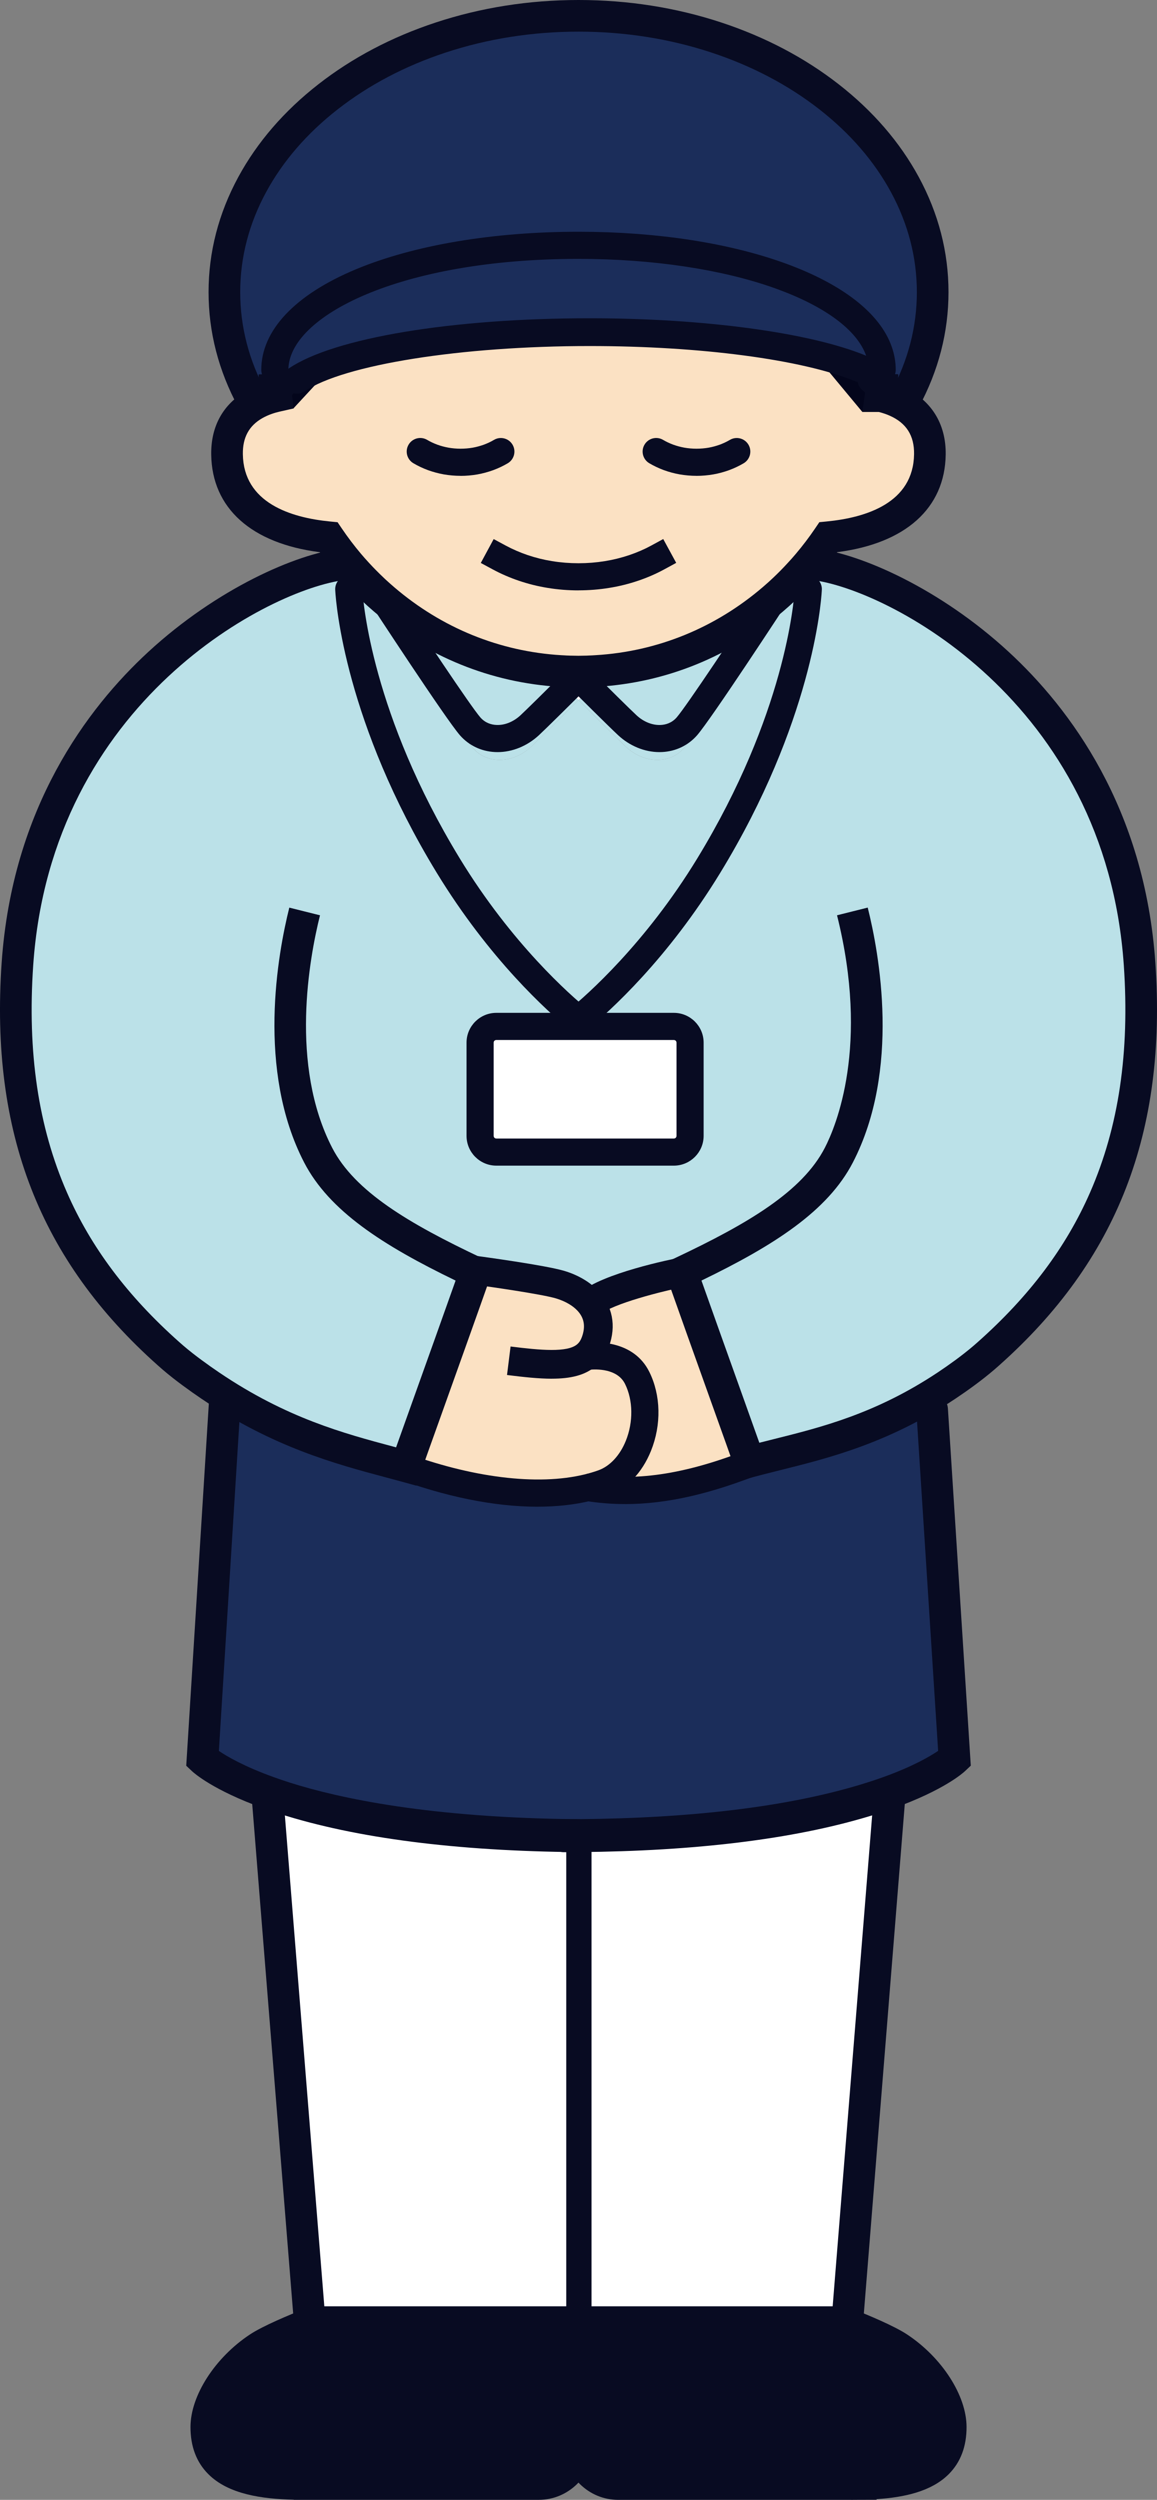
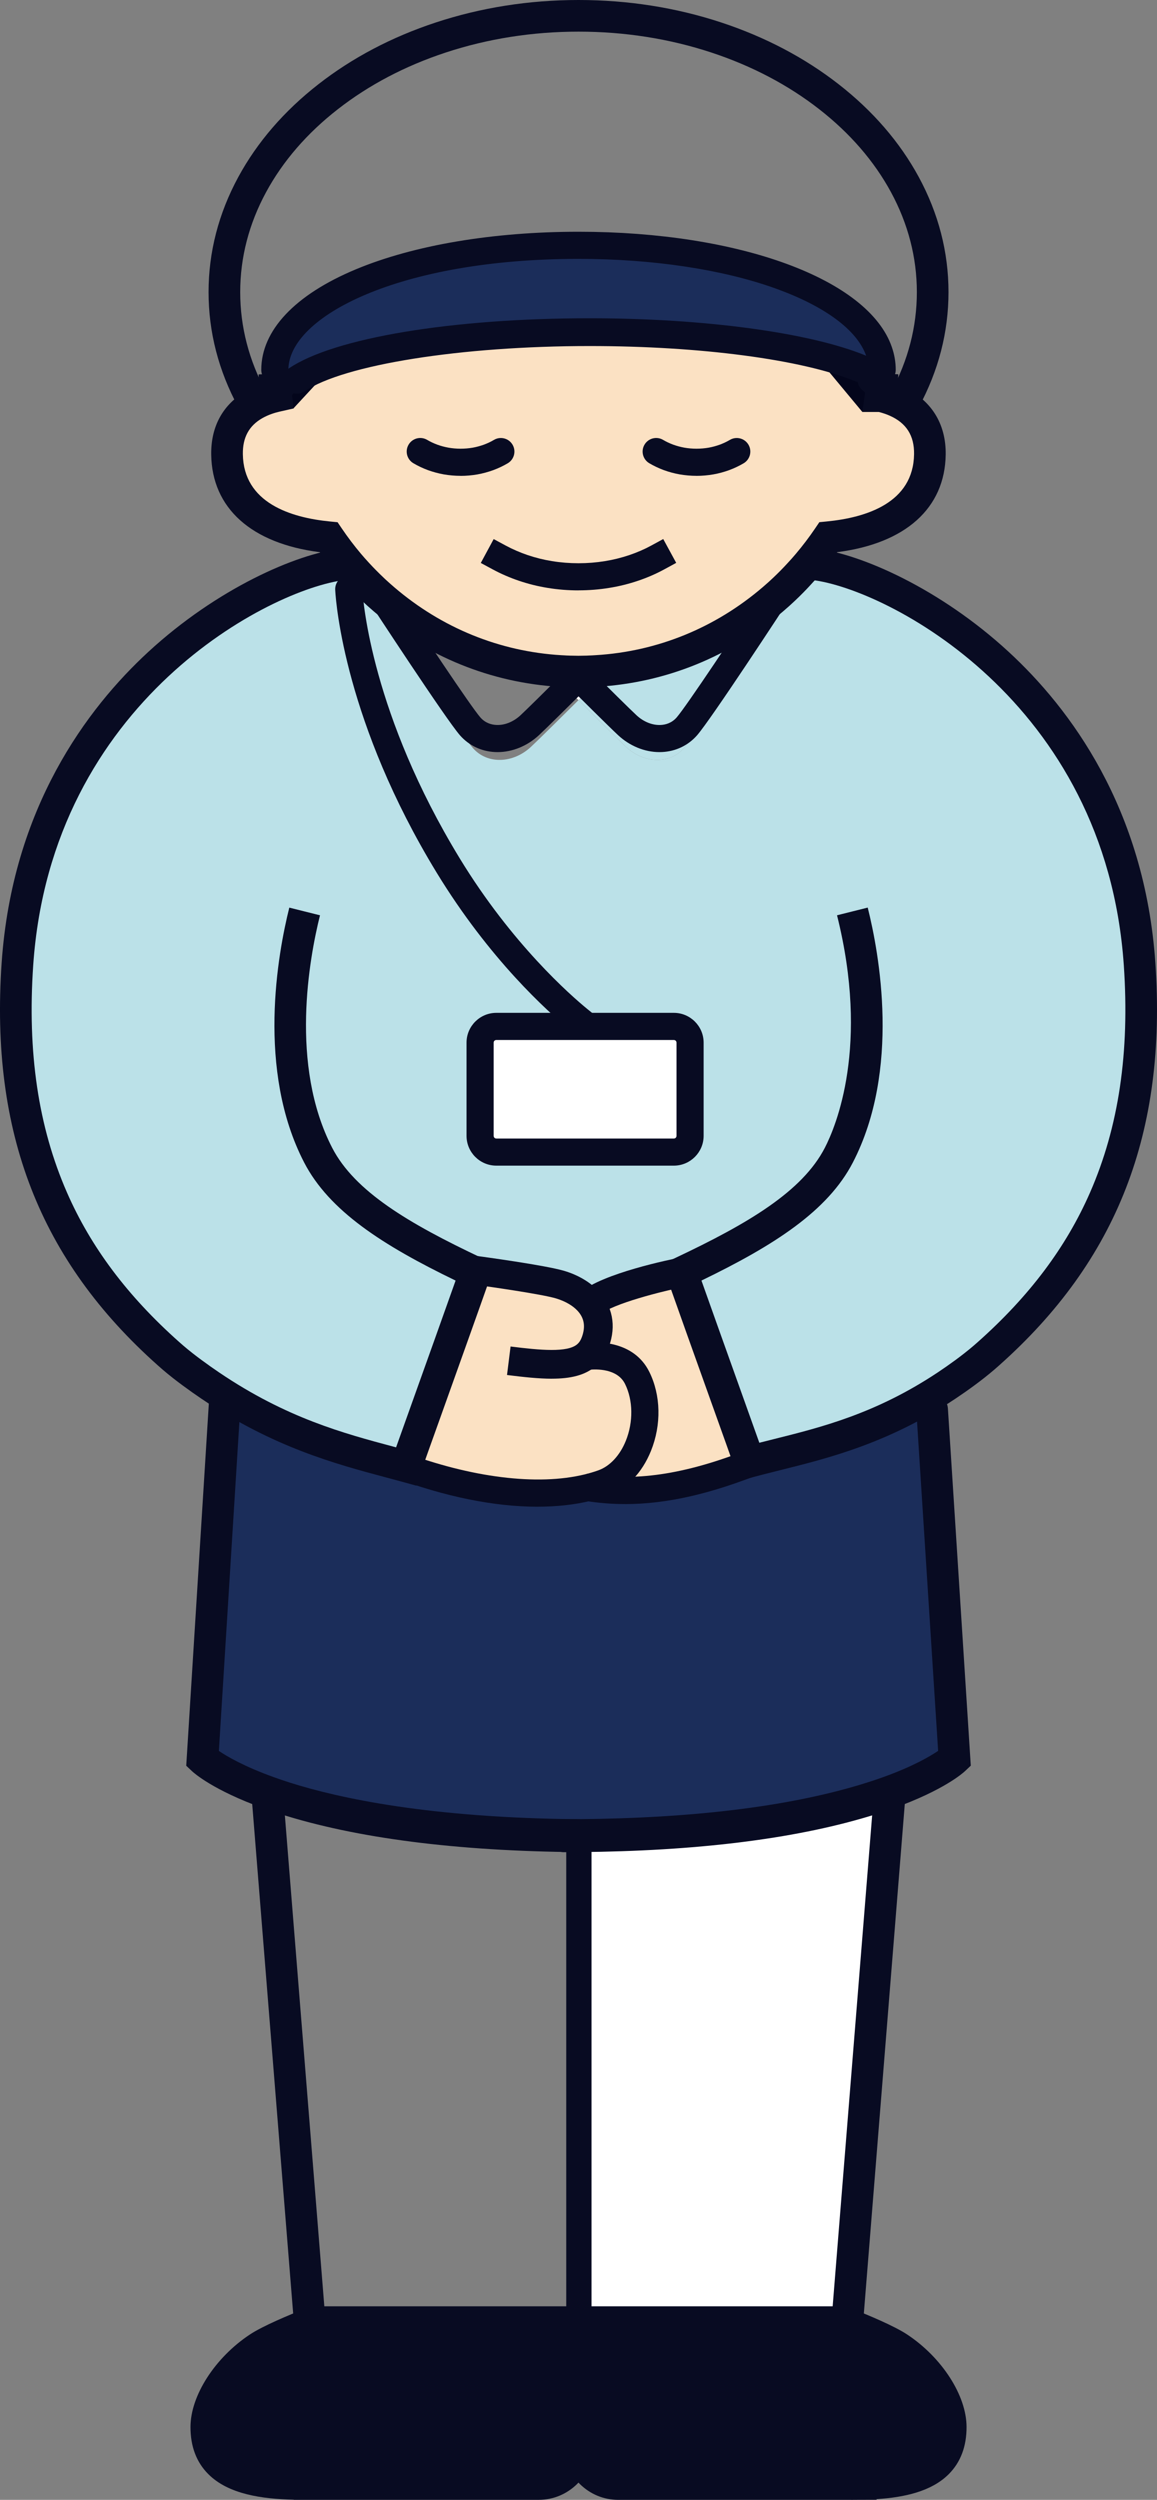
<svg xmlns="http://www.w3.org/2000/svg" id="_レイヤー_2" data-name="レイヤー 2" viewBox="0 0 53.074 114.633">
  <rect x="0" y="0" width="53.074" height="114.633" fill="#808080" stroke="none" />
  <g id="_画像" data-name="画像">
    <g>
      <g>
        <path d="m42.759,64.571l1.026,16.095s-.793.753-3.041,1.564c-.341.123-.718.247-1.128.371-2.65.798-6.795,1.552-13.057,1.605h-.003c-.013-.002-.026,0-.039,0-6.584-.058-10.829-.886-13.457-1.728-.263-.085-.511-.168-.741-.253-2.237-.81-3.028-1.56-3.028-1.56l1.027-16.548.017-.029c3.15,2.166,5.849,2.856,8.093,3.486,3.212,1.269,6.273,1.654,8.511,1.081,2.284.377,4.663-.03,7.665-1.306,2.185-.594,4.839-1.121,7.882-3.103l.273.323Z" style="fill: #1b2d5a; stroke-width: 0px;" />
        <path d="m38.86,106.56c.495.195,1.791.723,2.352,1.097,1.413.936,2.396,2.452,2.399,3.631.009,2.224-2.041,2.62-4.562,2.62-.061,0-.12-.001-.179-.004l.003.004h-10.519c-.971,0-1.764-.796-1.816-1.8.001-.036.003-.072.003-.109v-5.516h12.122s.074.027.197.077Z" style="fill: #080b22; stroke-width: 0px;" />
        <path d="m40.743,82.318l.054.158-1.937,24.084c-.123-.049-.197-.077-.197-.077h-12.108v-22.277h.003c6.261-.051,10.406-.771,13.057-1.534.411-.119.787-.237,1.128-.354Z" style="fill: #fff; stroke-width: 0px;" />
-         <path d="m26.516,84.206c.013,0,.026-.001.039,0v22.277h-.014v-.619h-.007v.619h-12.122s-.074.027-.197.077l-1.937-24.084.041-.162c.23.081.477.161.741.242,2.629.804,6.873,1.596,13.457,1.651Z" style="fill: #fff; stroke-width: 0px;" />
        <rect x="26.534" y="105.864" width=".007" height=".619" style="fill: #040000; stroke-width: 0px;" />
        <path d="m14.215,106.56c.123-.049.197-.077.197-.077h12.122v5.516c0,.036.001.072.004.109-.054,1.004-.846,1.8-1.817,1.8h-10.518v-.004c-.059.003-.119.004-.179.004-2.519,0-4.567-.396-4.56-2.62.004-1.179.985-2.695,2.399-3.631.561-.373,1.858-.901,2.352-1.097Z" style="fill: #080b22; stroke-width: 0px;" />
        <path d="m26.516,84.932h-.006c-5.57-.048-10.167-.638-13.664-1.752-.308-.099-.552-.182-.769-.261-2.306-.831-3.182-1.617-3.274-1.704l-.26-.245,1.05-16.822c.026-.417.371-.731.771-.705.4.027.703.387.677.803l-1.001,16.044c.37.251,1.156.713,2.515,1.202.203.074.43.151.717.244,2.31.736,6.486,1.626,13.25,1.685.401.004.723.345.72.762-.003.415-.328.749-.725.749Z" style="fill: #080b22; stroke-width: 0px;" />
        <path d="m25.859,84.933c-.401,0-.726-.338-.726-.756s.325-.756.726-.756c.219-.001.438,0,.652-.002.018,0,.039,0,.06,0,5.198-.045,9.521-.572,12.843-1.567.389-.117.757-.237,1.094-.358,1.364-.49,2.152-.953,2.526-1.206l-.999-15.593c-.027-.416.276-.776.676-.804.4-.029.746.287.772.703l1.049,16.372-.26.246c-.092.087-.97.877-3.292,1.711-.36.129-.752.257-1.164.381-3.453,1.034-7.912,1.581-13.252,1.626h-.043s-.003,0-.003,0h-.002c-.212.002-.434.002-.657.002Zm.698-.003h-.013s.008,0,.013,0Zm-.081-.004s.007,0,.01.001h-.01Z" style="fill: #080b22; stroke-width: 0px;" />
        <path d="m39.049,114.633c-.02,0-.039,0-.059,0h-.117s-10.519,0-10.519,0c-1.352,0-2.468-1.093-2.54-2.488l1.449-.075c.032.623.512,1.112,1.091,1.112h9.169l-.047-.071,1.431.068c.047.002.094.003.143.003,1.156,0,2.771-.078,3.446-.756.265-.266.392-.637.39-1.136-.002-.946-.894-2.248-2.074-3.029-.412-.274-1.416-.71-2.218-1.027-.024-.01-.046-.018-.065-.026h-11.972l-.014-1.451h12.253l.123.046s.079.03.212.083c.671.265,1.889.77,2.485,1.166,1.599,1.059,2.719,2.8,2.722,4.234.003.891-.27,1.619-.813,2.165-.797.8-2.047,1.069-3.322,1.15l.018.028-.891.003c-.093.001-.186.002-.279.002Z" style="fill: #080b22; stroke-width: 0px;" />
        <path d="m24.721,114.633h-11.243v-.006c-1.472-.036-3.002-.25-3.925-1.176-.544-.545-.818-1.274-.815-2.166.005-1.435,1.125-3.175,2.724-4.234.595-.395,1.813-.901,2.486-1.167.13-.052.209-.081.209-.081l.123-.046h.131s12.122,0,12.122,0v1.451h-11.987c-.019.007-.04.016-.063.025-.805.318-1.809.754-2.22,1.027-1.18.781-2.071,2.084-2.075,3.03-.002.499.126.871.391,1.136.675.677,2.288.755,3.443.755.048,0,.096,0,.143-.003l.762-.039v.042h9.792c.579,0,1.059-.489,1.092-1.113l1.449.077c-.074,1.394-1.191,2.487-2.542,2.487Z" style="fill: #080b22; stroke-width: 0px;" />
        <path d="m25.815,112.165c-.004-.055-.006-.11-.006-.166v-5.516h1.458v5.516c0,.046-.002.092-.003.139l-1.448.027Z" style="fill: #080b22; stroke-width: 0px;" />
        <polygon points="39.547 107.073 38.1 106.958 38.136 106.502 40.074 82.418 41.52 82.534 39.547 107.073" style="fill: #080b22; stroke-width: 0px;" />
        <polygon points="13.528 107.073 13.491 106.617 11.554 82.534 13.001 82.418 14.974 106.958 13.528 107.073" style="fill: #080b22; stroke-width: 0px;" />
        <path d="m26.555,107.286c-.321,0-.58-.26-.58-.581v-22.427c0-.321.26-.581.58-.581s.58.26.58.581v22.427c0,.321-.26.581-.58.581Z" style="fill: #080b22; stroke-width: 0px;" />
        <g>
          <path d="m31.156,58.493l-.246.108s-3.066.608-3.928,1.353c-.13-.141-.285-.264-.456-.369-.213-.132-.451-.237-.699-.313-.781-.239-3.68-.636-3.68-.636l-.262-.044c-.735,2.147-2.961,8.493-3.057,8.787-.132-.037-.266-.074-.401-.111-2.496-.686-5.553-1.445-9.166-4.181-.067-.049-.132-.099-.198-.151-.294-.228-.58-.465-.852-.716-4.253-3.875-7.344-9.104-6.759-17.849.849-12.696,11.176-17.898,14.548-18.307.035.603.454,6.044,4.562,12.943,2.413,4.053,5.091,6.483,5.976,7.226-.195.165-.304.248-.304.248v.085h-3.466c-.411,0-.745.339-.745.762v4.379c0,.421.334.763.745.763h8.142c.414,0,.745-.342.745-.763v-4.379c0-.423-.331-.762-.745-.762h-4.07v-.085s-.109-.083-.302-.248c.884-.743,3.562-3.172,5.975-7.226,4.109-6.899,4.527-12.34,4.562-12.943,3.372.409,13.699,5.611,14.548,18.307.584,8.745-2.506,13.974-6.759,17.849-.272.251-.558.488-.852.716-.067.052-.132.102-.198.151-3.602,2.717-6.713,3.297-9.21,3.961-.146.039-.289.077-.431.117-.095-.295-2.248-6.434-2.983-8.573-.012-.034-.022-.067-.033-.099Z" style="fill: #bbe1e8; stroke-width: 0px;" />
          <g>
            <path d="m34.392,67.052c.145-.04.292-.079.442-.117-3.08,1.25-5.52,1.649-7.864,1.28.237-.058.466-.126.686-.205,1.665-.595,2.425-3.107,1.572-4.826-.527-1.06-1.811-1.035-2.241-.993.162-.141.286-.328.373-.569.272-.75.079-1.352-.343-1.79.883-.745,4.03-1.354,4.03-1.354l.251-.11c.012.033.022.065.034.099.754,2.142,2.963,8.289,3.061,8.584Z" style="fill: #fbe1c3; stroke-width: 0px;" />
            <path d="m26.97,68.214c-2.296.561-5.437.184-8.732-1.06.138.037.276.074.411.111.098-.294,2.382-6.648,3.136-8.798l.269.045s2.975.398,3.776.637c.254.076.499.181.717.313.175.105.334.229.469.37.422.438.615,1.041.343,1.79-.086.24-.211.427-.373.569.43-.042,1.714-.067,2.241.993.854,1.719.094,4.23-1.572,4.826-.22.079-.448.147-.686.205Z" style="fill: #fbe1c3; stroke-width: 0px;" />
            <path d="m25.313,63.222c-.602,0-1.288-.074-2.055-.17l.163-1.307c1.358.17,2.614.289,3.062-.108.092-.08.16-.187.211-.331.176-.485.104-.882-.218-1.217-.1-.104-.221-.199-.362-.284-.178-.108-.388-.199-.608-.265-.655-.195-3.036-.537-3.898-.653l.175-1.306c.328.044,3.227.436,4.1.696.33.098.637.233.912.399.239.144.452.312.631.499.674.7.855,1.616.507,2.576-.127.354-.323.649-.581.874-.504.447-1.187.596-2.04.596Z" style="fill: #080b22; stroke-width: 0px;" />
            <path d="m24.66,69.092c-1.988,0-4.268-.46-6.642-1.356-.096-.035-.199-.074-.302-.115l.456-1.157c.093.037.186.072.279.106,3.156,1.191,6.205,1.57,8.372,1.04.216-.053.425-.115.624-.186.531-.19.991-.684,1.261-1.355.348-.862.334-1.862-.037-2.608-.355-.715-1.333-.679-1.625-.651-.056.005-.092.011-.1.012l-.207-1.227s.068-.012.186-.024c.493-.047,2.15-.091,2.859,1.335.532,1.071.561,2.427.077,3.627-.41,1.015-1.118,1.748-1.996,2.061-.239.085-.491.161-.748.223-.75.183-1.575.274-2.457.274Z" style="fill: #080b22; stroke-width: 0px;" />
            <path d="m27.343,60.397l-.315-.646.018.038-.474-.482.051-.037-.005-.005c1.043-.88,4.091-1.504,4.692-1.62l.257,1.328c-1.247.241-3.439.809-4.061,1.313l-.057.057-.106.053Z" style="fill: #080b22; stroke-width: 0px;" />
            <path d="m28.673,68.97c-.606,0-1.2-.047-1.791-.14-.036-.005-.072-.011-.109-.017l-.041-.007.192-1.229.054.009c.024.004.047.008.071.011l.019.003c2.228.352,4.552-.031,7.534-1.241l.021-.008c.087-.035.173-.07.261-.107l.477,1.149c-.091.038-.18.074-.27.11l-.021.009c-2.432.987-4.475,1.459-6.396,1.459Z" style="fill: #080b22; stroke-width: 0px;" />
          </g>
          <path d="m36.818,27.037c.08.004.165.012.256.023-.035.589-.453,5.898-4.562,12.631-2.413,3.955-5.091,6.327-5.975,7.051-.885-.725-3.563-3.096-5.976-7.051-4.107-6.733-4.527-12.043-4.562-12.631.091-.012.176-.019.256-.023l.143-.132c.227.247.463.486.707.716v.003c.166.156.336.308.509.456l-.081.095s3.542,5.422,4.159,6.128c.665.758,1.845.706,2.661-.052.32-.297,1.425-1.392,2.183-2.145.757.754,1.862,1.849,2.182,2.145.816.758,1.995.81,2.661.052.618-.706,4.159-6.128,4.159-6.128l-.081-.095c.174-.149.344-.301.511-.459.244-.231.48-.47.705-.718l.145.133Z" style="fill: #bbe1e8; stroke-width: 0px;" />
          <path d="m35.458,28.081l.081.095s-3.542,5.422-4.159,6.128c-.665.758-1.845.706-2.661-.052-.32-.297-1.425-1.392-2.182-2.145.38-.379.673-.67.735-.732.03-.001.061-.004.091-.006,3.07-.182,5.872-1.387,8.094-3.288Z" style="fill: #bbe1e8; stroke-width: 0px;" />
          <path d="m31.655,47.811v4.274c0,.411-.331.745-.745.745h-8.142c-.411,0-.745-.334-.745-.745v-4.274c0-.412.334-.744.745-.744h8.142c.414,0,.745.331.745.744Z" style="fill: #fff; stroke-width: 0px;" />
          <path d="m27.222,31.378c.017-.001.033-.001.051-.003-.062.062-.354.353-.735.732-.38-.379-.673-.67-.735-.732.014.001.03.001.045.001.071.006.142.009.213.01.039.003.078.004.117.004.12.004.239.006.359.006h.003c.117,0,.234-.001.352-.006.042,0,.082-.001.124-.004.069-.001.137-.004.207-.009Z" style="fill: #fff; stroke-width: 0px;" />
          <path d="m27.015,31.386c.069-.001.139-.004.207-.009-.069.004-.137.007-.207.009Z" style="fill: #fff; stroke-width: 0px;" />
          <path d="m26.539,31.396c.117,0,.234-.001.352-.006-.117.004-.234.006-.352.006Z" style="fill: #fff; stroke-width: 0px;" />
          <path d="m26.84,46.985v.082h-.606v-.082s.109-.081.304-.242c.194.161.302.242.302.242Z" style="fill: #fff; stroke-width: 0px;" />
          <path d="m26.178,31.391c.119.004.239.006.359.006-.12,0-.239-.001-.359-.006Z" style="fill: #fff; stroke-width: 0px;" />
-           <path d="m25.803,31.375c.062.062.354.353.735.732-.758.754-1.863,1.849-2.183,2.145-.816.758-1.995.81-2.661.052-.618-.706-4.159-6.128-4.159-6.128l.081-.095c2.222,1.901,5.026,3.106,8.094,3.288.03.001.062.004.093.006Z" style="fill: #bbe1e8; stroke-width: 0px;" />
          <path d="m25.848,31.376c.071.006.142.009.213.01-.071-.001-.142-.004-.213-.01Z" style="fill: #fff; stroke-width: 0px;" />
          <path d="m30.91,53.452h-8.142c-.754,0-1.367-.613-1.367-1.367v-4.274c0-.753.613-1.366,1.367-1.366h8.142c.754,0,1.367.613,1.367,1.366v4.274c0,.754-.613,1.367-1.367,1.367Zm-8.142-5.762c-.069,0-.123.053-.123.122v4.274c0,.068.055.123.123.123h8.142c.069,0,.123-.054.123-.123v-4.274c0-.069-.053-.122-.123-.122h-8.142Z" style="fill: #080b22; stroke-width: 0px;" />
          <path d="m26.84,47.607c-.129,0-.26-.04-.371-.123-.005-.004-.124-.092-.327-.261-1.028-.841-3.686-3.232-6.111-7.206-4.185-6.861-4.616-12.319-4.651-12.919-.005-.056-.004-.092-.004-.092.006-.34.283-.617.622-.617h.005c.338.003.611.27.617.607v.016c.035.581.445,5.753,4.473,12.356,2.39,3.918,5.074,6.267,5.839,6.894.175.145.274.219.281.225.275.206.331.596.126.87-.122.164-.309.25-.499.25Zm-10.221-20.601h.001-.001Z" style="fill: #080b22; stroke-width: 0px;" />
-           <path d="m26.235,47.607c-.19,0-.377-.086-.499-.25-.205-.275-.149-.665.127-.871.006-.005.106-.08.281-.223.767-.629,3.452-2.983,5.839-6.895,4.028-6.601,4.438-11.776,4.472-12.344l.002-.029c0-.341.275-.609.617-.612.339.003.621.28.627.622,0,0,0,.036-.005.104-.034.588-.466,6.048-4.651,12.906-2.421,3.968-5.08,6.363-6.111,7.208-.204.167-.321.255-.326.259-.112.083-.242.123-.371.123Z" style="fill: #080b22; stroke-width: 0px;" />
          <g>
            <path d="m22.824,34.489c-.041,0-.083-.001-.124-.003-.626-.032-1.193-.304-1.599-.766-.645-.737-3.947-5.785-4.321-6.358-.188-.288-.107-.673.181-.861.288-.188.673-.107.861.181,1.451,2.222,3.771,5.711,4.215,6.218.233.265.524.333.727.343.384.021.788-.142,1.112-.443.244-.227,1.034-1.003,2.225-2.187l.766-.763c.243-.243.637-.243.88,0s.243.637,0,.88l-.768.765c-.85.845-1.93,1.914-2.256,2.217-.535.497-1.221.777-1.897.777Z" style="fill: #080b22; stroke-width: 0px;" />
            <path d="m30.251,34.489c-.677,0-1.362-.279-1.898-.777-.392-.364-1.824-1.788-2.254-2.216l-.768-.765c-.243-.243-.243-.637,0-.88s.637-.243.88,0l.767.764c.878.874,1.922,1.908,2.222,2.186.324.301.73.463,1.112.443.203-.01.494-.078.727-.344.443-.507,2.763-3.996,4.214-6.218.188-.288.573-.368.861-.181.288.188.368.573.181.861-.374.573-3.676,5.621-4.32,6.357-.406.463-.974.735-1.6.767-.041.002-.083.003-.124.003Z" style="fill: #080b22; stroke-width: 0px;" />
          </g>
          <g>
            <path d="m19.099,68.127l-.663-.182c-.134-.037-.271-.073-.407-.11l-.336-.09c-2.299-.615-5.16-1.379-8.449-3.603-.277-.186-.568-.392-.863-.61-.066-.047-.138-.102-.212-.158-.346-.262-.647-.51-.92-.755C1.824,57.795-.457,51.929.075,44.158c.487-7.112,3.926-11.681,6.725-14.262,3.156-2.91,6.795-4.497,8.841-4.739.097-.012.203-.022.309-.028l.079,1.449c-.065.004-.135.009-.21.019-3.386.401-13.463,5.525-14.295,17.66-.274,4.007.232,7.416,1.547,10.424,1.098,2.511,2.781,4.753,5.146,6.856.245.22.516.442.831.681.064.049.125.095.188.14.286.211.559.404.82.58,3.088,2.089,5.704,2.788,8.012,3.405l.101.027c.163-.458.411-1.15.735-2.057.643-1.798,1.496-4.18,1.995-5.591-3.343-1.617-5.797-3.193-6.948-5.417-2.192-4.237-1.206-9.583-.68-11.685l1.408.352c-.486,1.942-1.403,6.869.561,10.666,1.03,1.991,3.491,3.46,6.869,5.053l.598.282-.257.713c-.448,1.276-1.449,4.073-2.179,6.115-.492,1.374-.916,2.56-.954,2.673l-.217.652Z" style="fill: #080b22; stroke-width: 0px;" />
            <path d="m33.899,67.914l-.217-.655c-.041-.123-.536-1.508-1.061-2.974-.702-1.962-1.576-4.405-1.996-5.598l-.032-.093-.225-.622.598-.282c3.377-1.592,5.838-3.061,6.869-5.053.511-.988,2.062-4.677.561-10.666l1.408-.353c.527,2.101,1.514,7.444-.68,11.686-1.151,2.225-3.605,3.8-6.947,5.417.457,1.29,1.199,3.365,1.811,5.075.379,1.059.663,1.855.844,2.363.213-.054.43-.109.652-.164,2.198-.549,4.689-1.17,7.539-3.066.283-.189.548-.374.809-.566.07-.05.131-.097.194-.145.316-.239.586-.461.829-.679,2.368-2.105,4.051-4.348,5.149-6.858,1.315-3.008,1.821-6.417,1.547-10.424-.832-12.135-10.909-17.259-14.288-17.659-.081-.01-.151-.016-.217-.02l.079-1.449c.105.006.212.015.315.028,2.039.241,5.679,1.828,8.834,4.738,2.799,2.581,6.237,7.151,6.725,14.262.532,7.77-1.748,13.637-7.177,18.464-.27.242-.571.49-.918.753-.073.055-.145.11-.219.163-.272.201-.555.399-.858.601-3.059,2.035-5.794,2.718-7.992,3.266-.287.072-.567.142-.84.212-.148.038-.29.075-.432.114l-.665.183Z" style="fill: #080b22; stroke-width: 0px;" />
          </g>
        </g>
      </g>
      <g>
        <path d="m27.273,30.777c-.017.001-.033.001-.051.003-.069.004-.139.007-.208.009-.041.003-.081.004-.123.004-.117.004-.236.006-.353.006-.119,0-.237-.001-.356-.006-.041,0-.08-.001-.12-.004-.072-.001-.143-.004-.214-.01-.014,0-.03,0-.045-.001-.03-.001-.062-.004-.093-.006-3.068-.182-5.872-1.387-8.094-3.288-.172-.148-.341-.299-.508-.456v-.003c-.244-.23-.482-.469-.709-.716-.133-.145-.265-.292-.392-.443-.331-.391-.641-.801-.93-1.228-1.762-.171-4.622-.898-4.661-3.801-.017-1.231.595-1.913,1.262-2.292.343-.195.702-.311.995-.378l.08.004c.007-.188.09-.372.239-.55l.469,1.105,1.641-1.772-1.636.256c1.836-1.24,7.014-2.132,13.115-2.132,5.215,0,9.758.652,12.113,1.617l1.263.712c.271.233.425.477.448.728,0,.01-.001.022-.003.032.001,0,.004.001.006.001.213.049.457.123.707.233.764.34,1.565,1.032,1.545,2.435-.039,2.902-2.899,3.63-4.661,3.801-.286.422-.593.829-.922,1.217-.129.153-.262.305-.401.453-.226.247-.462.486-.706.718-.166.158-.337.31-.511.459-2.222,1.901-5.024,3.106-8.094,3.288-.03.001-.061.004-.091.006Z" style="fill: #fbe1c3; stroke-width: 0px;" />
-         <path d="m40.321,16.114c-.95-2.753-6.503-4.865-13.783-4.865-8.012,0-13.93,2.558-13.93,5.712l-.019.178c.014.346.043.689.084,1.029-.294.067-.652.182-.995.378l-.11-.217c-.822-1.516-1.276-3.183-1.276-4.932s.454-3.416,1.276-4.932c.823-1.516,2.012-2.882,3.482-4.028,1.47-1.147,3.22-2.075,5.163-2.715,1.944-.641,4.081-.995,6.325-.995s4.379.354,6.324.995c1.943.641,3.693,1.568,5.163,2.715,1.47,1.146,2.659,2.512,3.482,4.028.822,1.516,1.276,3.183,1.276,4.932s-.454,3.416-1.276,4.932l-.394.074c-.25-.11-.495-.184-.707-.233,0-.012,0-.022-.003-.033-.023-.25-.178-.495-.448-.728l.334-1.283.032-.01Z" style="fill: #1b2d5a; stroke-width: 0px;" />
        <path d="m40.321,16.114l-.032.01-1.597.571c-2.355-.965-6.898-1.617-12.113-1.617-6.101,0-11.279.893-13.115,2.132l-.606.095.133.315c-.149.178-.231.362-.239.55l-.08-.004c-.041-.34-.069-.683-.084-1.029l.019-.178c0-3.154,5.919-5.712,13.93-5.712,7.28,0,12.832,2.112,13.783,4.865Z" style="fill: #1b2d5a; stroke-width: 0px;" />
        <path d="m40.289,16.124l-.334,1.283c-.292-.252-.719-.49-1.263-.712l1.597-.571Z" style="fill: #03051b; stroke-width: 0px;" />
        <path d="m39.947,17.42l-.388,1.472-1.599-1.925.723-.259c.544.221.971.46,1.263.712Z" style="fill: #03051b; stroke-width: 0px;" />
        <path d="m15.1,16.955l-1.641,1.772-.469-1.105c.117-.14.275-.278.473-.411l1.636-.256Z" style="fill: #03051b; stroke-width: 0px;" />
        <path d="m12.858,17.306l.606-.095c-.198.133-.356.271-.473.411l-.133-.315Z" style="fill: #03051b; stroke-width: 0px;" />
        <path d="m26.538,27.073c-.477,0-.952-.038-1.413-.114-.444-.071-.889-.181-1.32-.327-.418-.142-.823-.317-1.203-.522l-.547-.295.591-1.095.547.295c.319.172.659.319,1.011.439.365.123.742.217,1.12.277.794.13,1.638.129,2.424,0,.38-.061.757-.154,1.123-.278.357-.121.696-.268,1.007-.438l.546-.297.595,1.093-.546.297c-.374.204-.779.38-1.203.523-.431.146-.876.256-1.322.327-.457.075-.932.113-1.409.113Z" style="fill: #080b22; stroke-width: 0px;" />
        <path d="m21.127,21.82c-.258,0-.519-.023-.774-.067-.252-.046-.495-.112-.727-.196-.24-.09-.462-.195-.664-.315-.296-.175-.394-.556-.219-.852.175-.296.556-.394.852-.219.14.083.296.157.464.219.16.059.335.106.514.138.359.063.744.064,1.114,0,.173-.031.348-.079.514-.139.163-.061.318-.134.456-.216.295-.176.677-.079.853.216.176.295.079.677-.216.853-.202.12-.425.226-.662.315-.237.086-.48.152-.727.197-.259.045-.519.068-.776.068Z" style="fill: #080b22; stroke-width: 0px;" />
        <path d="m31.949,21.82c-.258,0-.519-.023-.774-.067-.251-.045-.494-.111-.727-.196-.24-.09-.461-.195-.664-.315-.296-.175-.394-.556-.219-.852.175-.296.556-.394.852-.219.141.083.297.157.464.219.162.059.336.106.513.138.36.063.744.064,1.115,0,.173-.031.348-.079.514-.139.162-.061.318-.135.458-.217.296-.175.677-.076.852.219.175.296.076.677-.219.852-.203.12-.424.225-.659.313-.238.087-.481.153-.728.197-.259.045-.519.068-.776.068Z" style="fill: #080b22; stroke-width: 0px;" />
        <path d="m26.538,31.524c-.123,0-.246-.002-.37-.006-.047,0-.092-.002-.139-.005-.072-.002-.143-.005-.214-.01-.022,0-.045-.001-.067-.003l-.072-.004c-3.156-.187-6.104-1.384-8.532-3.462-.181-.155-.36-.316-.533-.478l-.092-.089c-.233-.224-.453-.448-.655-.668-.153-.166-.287-.318-.411-.465-.269-.317-.532-.657-.785-1.013-3.137-.4-4.946-2.019-4.979-4.475-.018-1.302.545-2.316,1.629-2.932.18-.102.372-.192.573-.269-.012-.161-.022-.32-.028-.476l1.45-.061c.013.313.04.64.079.973l.077.649-.637.144c-.204.046-.508.136-.797.3-.613.349-.906.888-.895,1.651.03,2.235,2.195,2.913,4.006,3.089l.339.033.191.282c.281.414.578.806.883,1.166.111.132.233.269.373.421.205.223.431.452.672.68l.088.083c.129.119.262.237.395.351,2.186,1.87,4.836,2.947,7.665,3.115l.154.008c.056.005.112.007.169.008l.039.002c.022.002.044.002.066.002h.026c.218.008.438.008.656,0h.026c.024,0,.047-.001.069-.003l.039-.002c.057-.001.115-.003.172-.007.015-.001.03-.002.045-.003l.051-.003c.021-.001.042-.003.063-.004,2.82-.168,5.47-1.245,7.657-3.115.181-.155.339-.297.483-.434.238-.225.463-.454.669-.68.127-.135.249-.273.381-.43.306-.362.601-.75.877-1.157l.191-.282.339-.033c1.811-.176,3.976-.854,4.006-3.088.012-.847-.352-1.423-1.115-1.762-.154-.068-.323-.125-.499-.17h-.761s.124-.847.124-.847c.038-.312.064-.629.078-.944l1.45.062c-.007.16-.017.32-.029.481.076.029.151.059.224.091,1.298.578,1.999,1.681,1.979,3.11-.033,2.456-1.842,4.075-4.979,4.475-.248.35-.509.685-.776,1.001-.148.176-.288.334-.426.481-.222.244-.472.498-.736.747-.161.153-.337.311-.537.482-2.43,2.078-5.377,3.275-8.524,3.462l-.038.002c-.017.001-.034.002-.051.003-.012,0-.024.001-.036.002-.087.005-.161.009-.234.01-.047.003-.094.005-.142.005-.122.004-.245.006-.367.006Z" style="fill: #080b22; stroke-width: 0px;" />
        <path d="m12.751,18.823h-.001c-.343,0-.62-.276-.62-.619,0-.023,0-.048.003-.073.016-.319.145-.624.383-.908.22-.263.613-.298.876-.077.263.221.298.613.077.876-.057.068-.092.133-.094.174l-.002.039c-.019.327-.29.588-.621.588Zm.622-.622h0s0,0,0,0Z" style="fill: #080b22; stroke-width: 0px;" />
        <path d="m13.618,18.052c-.205,0-.405-.098-.529-.281-.197-.292-.12-.687.171-.884,2.063-1.393,7.475-2.293,13.789-2.293,5.236,0,10.083.653,12.648,1.704.326.133.481.505.348.831-.134.326-.506.481-.831.348-2.423-.993-7.084-1.609-12.165-1.609-5.89,0-11.267.853-13.076,2.075-.109.074-.233.109-.356.109Z" style="fill: #080b22; stroke-width: 0px;" />
        <path d="m40.408,18.825c-.337,0-.612-.268-.622-.603l-.002-.03c-.005-.058-.07-.172-.235-.314-.26-.224-.29-.617-.065-.877.224-.26.617-.29.877-.065.391.337.613.711.659,1.111.005.034.007.064.008.09.001.022.002.043.002.065,0,.343-.278.622-.622.622Zm-.622-.622h.622l-.622-.004h0s0,.003,0,.004Z" style="fill: #080b22; stroke-width: 0px;" />
        <path d="m40.467,17.583c-.343,0-.622-.278-.622-.622,0-.215-.037-.43-.111-.641-.405-1.173-1.876-2.268-4.142-3.086-2.436-.879-5.652-1.363-9.054-1.363-8.22,0-13.309,2.642-13.309,5.09,0,.343-.278.622-.622.622s-.622-.278-.622-.622c0-1.808,1.543-3.446,4.344-4.613,2.664-1.11,6.289-1.721,10.209-1.721,7.387,0,13.297,2.173,14.371,5.284.119.34.18.694.18,1.049,0,.343-.278.622-.622.622Z" style="fill: #080b22; stroke-width: 0px;" />
        <path d="m41.507,19.054c-.117,0-.235-.028-.345-.088-.352-.191-.483-.631-.292-.984.789-1.455,1.188-2.998,1.188-4.586s-.4-3.131-1.188-4.586c-.772-1.422-1.879-2.701-3.29-3.801-1.425-1.112-3.088-1.986-4.944-2.599-1.93-.636-3.981-.959-6.096-.959s-4.168.323-6.098.959c-1.856.612-3.519,1.486-4.944,2.598-1.412,1.1-2.519,2.379-3.291,3.802-.788,1.454-1.188,2.997-1.188,4.586s.4,3.131,1.188,4.586c.191.352.06.793-.292.984-.352.191-.793.06-.984-.292-.905-1.67-1.364-3.445-1.364-5.278s.459-3.608,1.364-5.278c.868-1.599,2.105-3.031,3.674-4.254,1.556-1.215,3.367-2.168,5.382-2.832,2.077-.685,4.282-1.032,6.552-1.032s4.473.347,6.551,1.032c2.015.665,3.826,1.618,5.383,2.833,1.569,1.223,2.805,2.654,3.673,4.253.905,1.67,1.364,3.446,1.364,5.278s-.459,3.608-1.364,5.278c-.131.242-.381.38-.639.38Z" style="fill: #080b22; stroke-width: 0px;" />
      </g>
    </g>
  </g>
</svg>